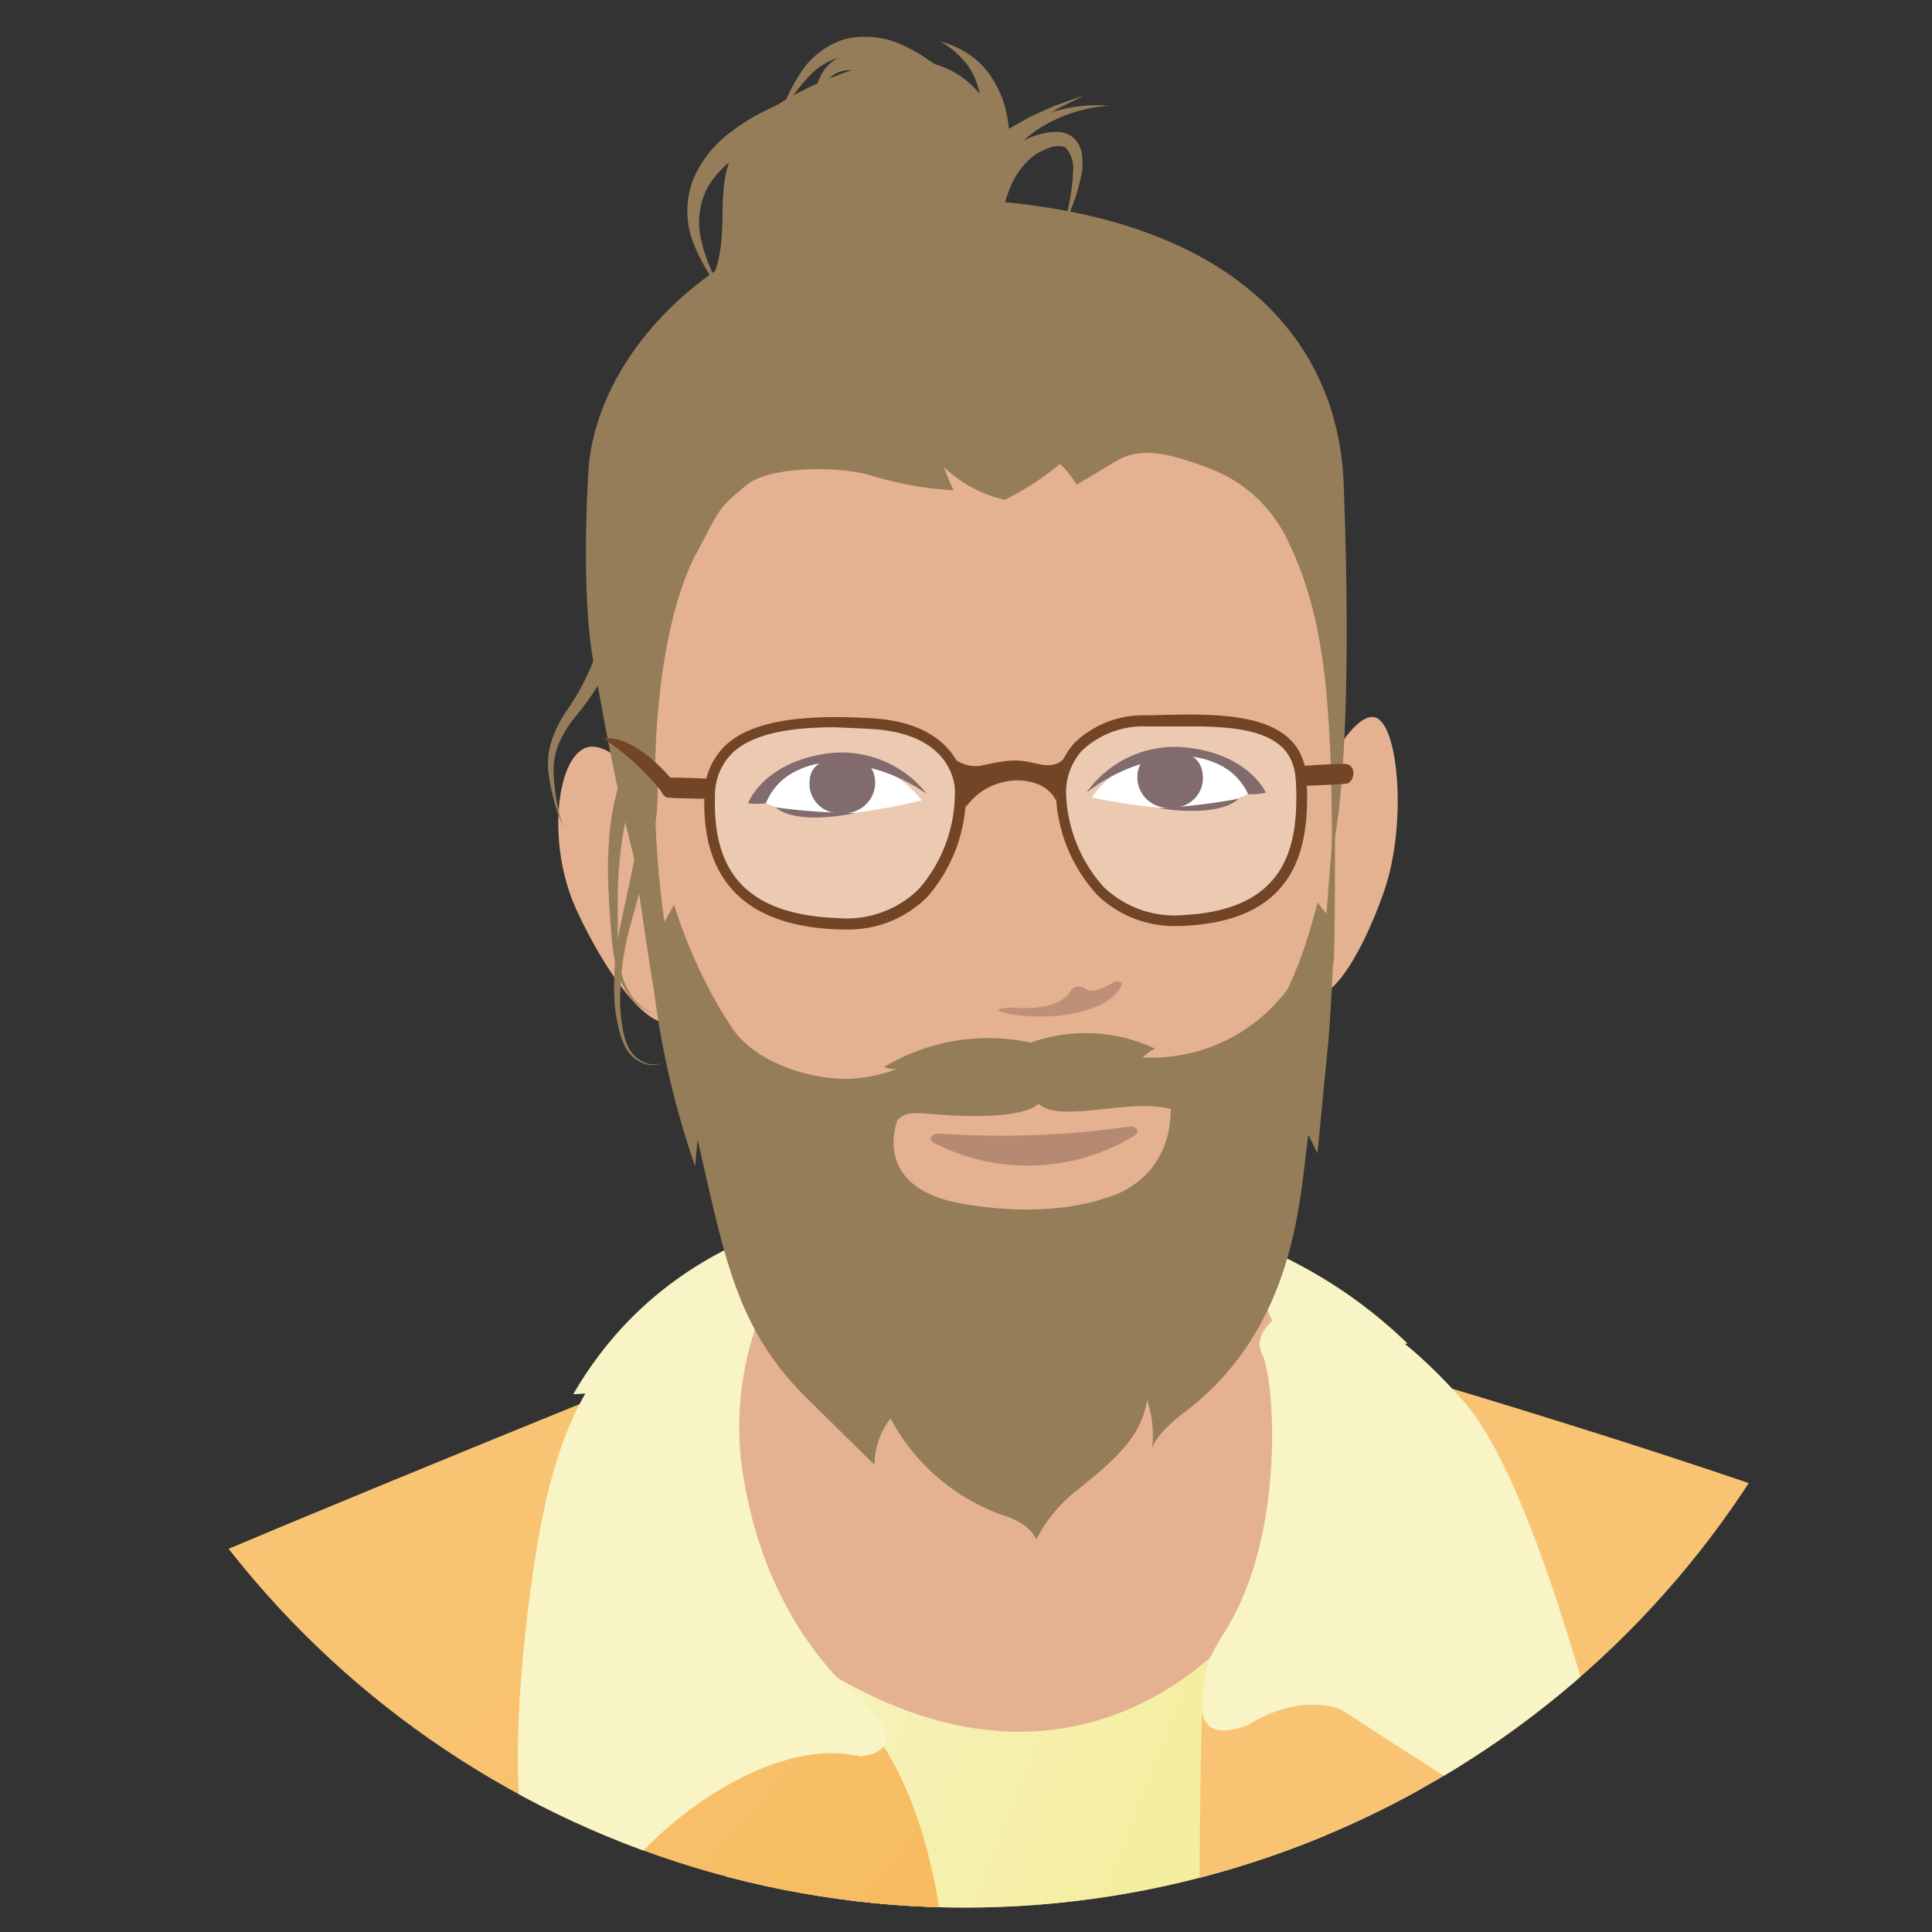
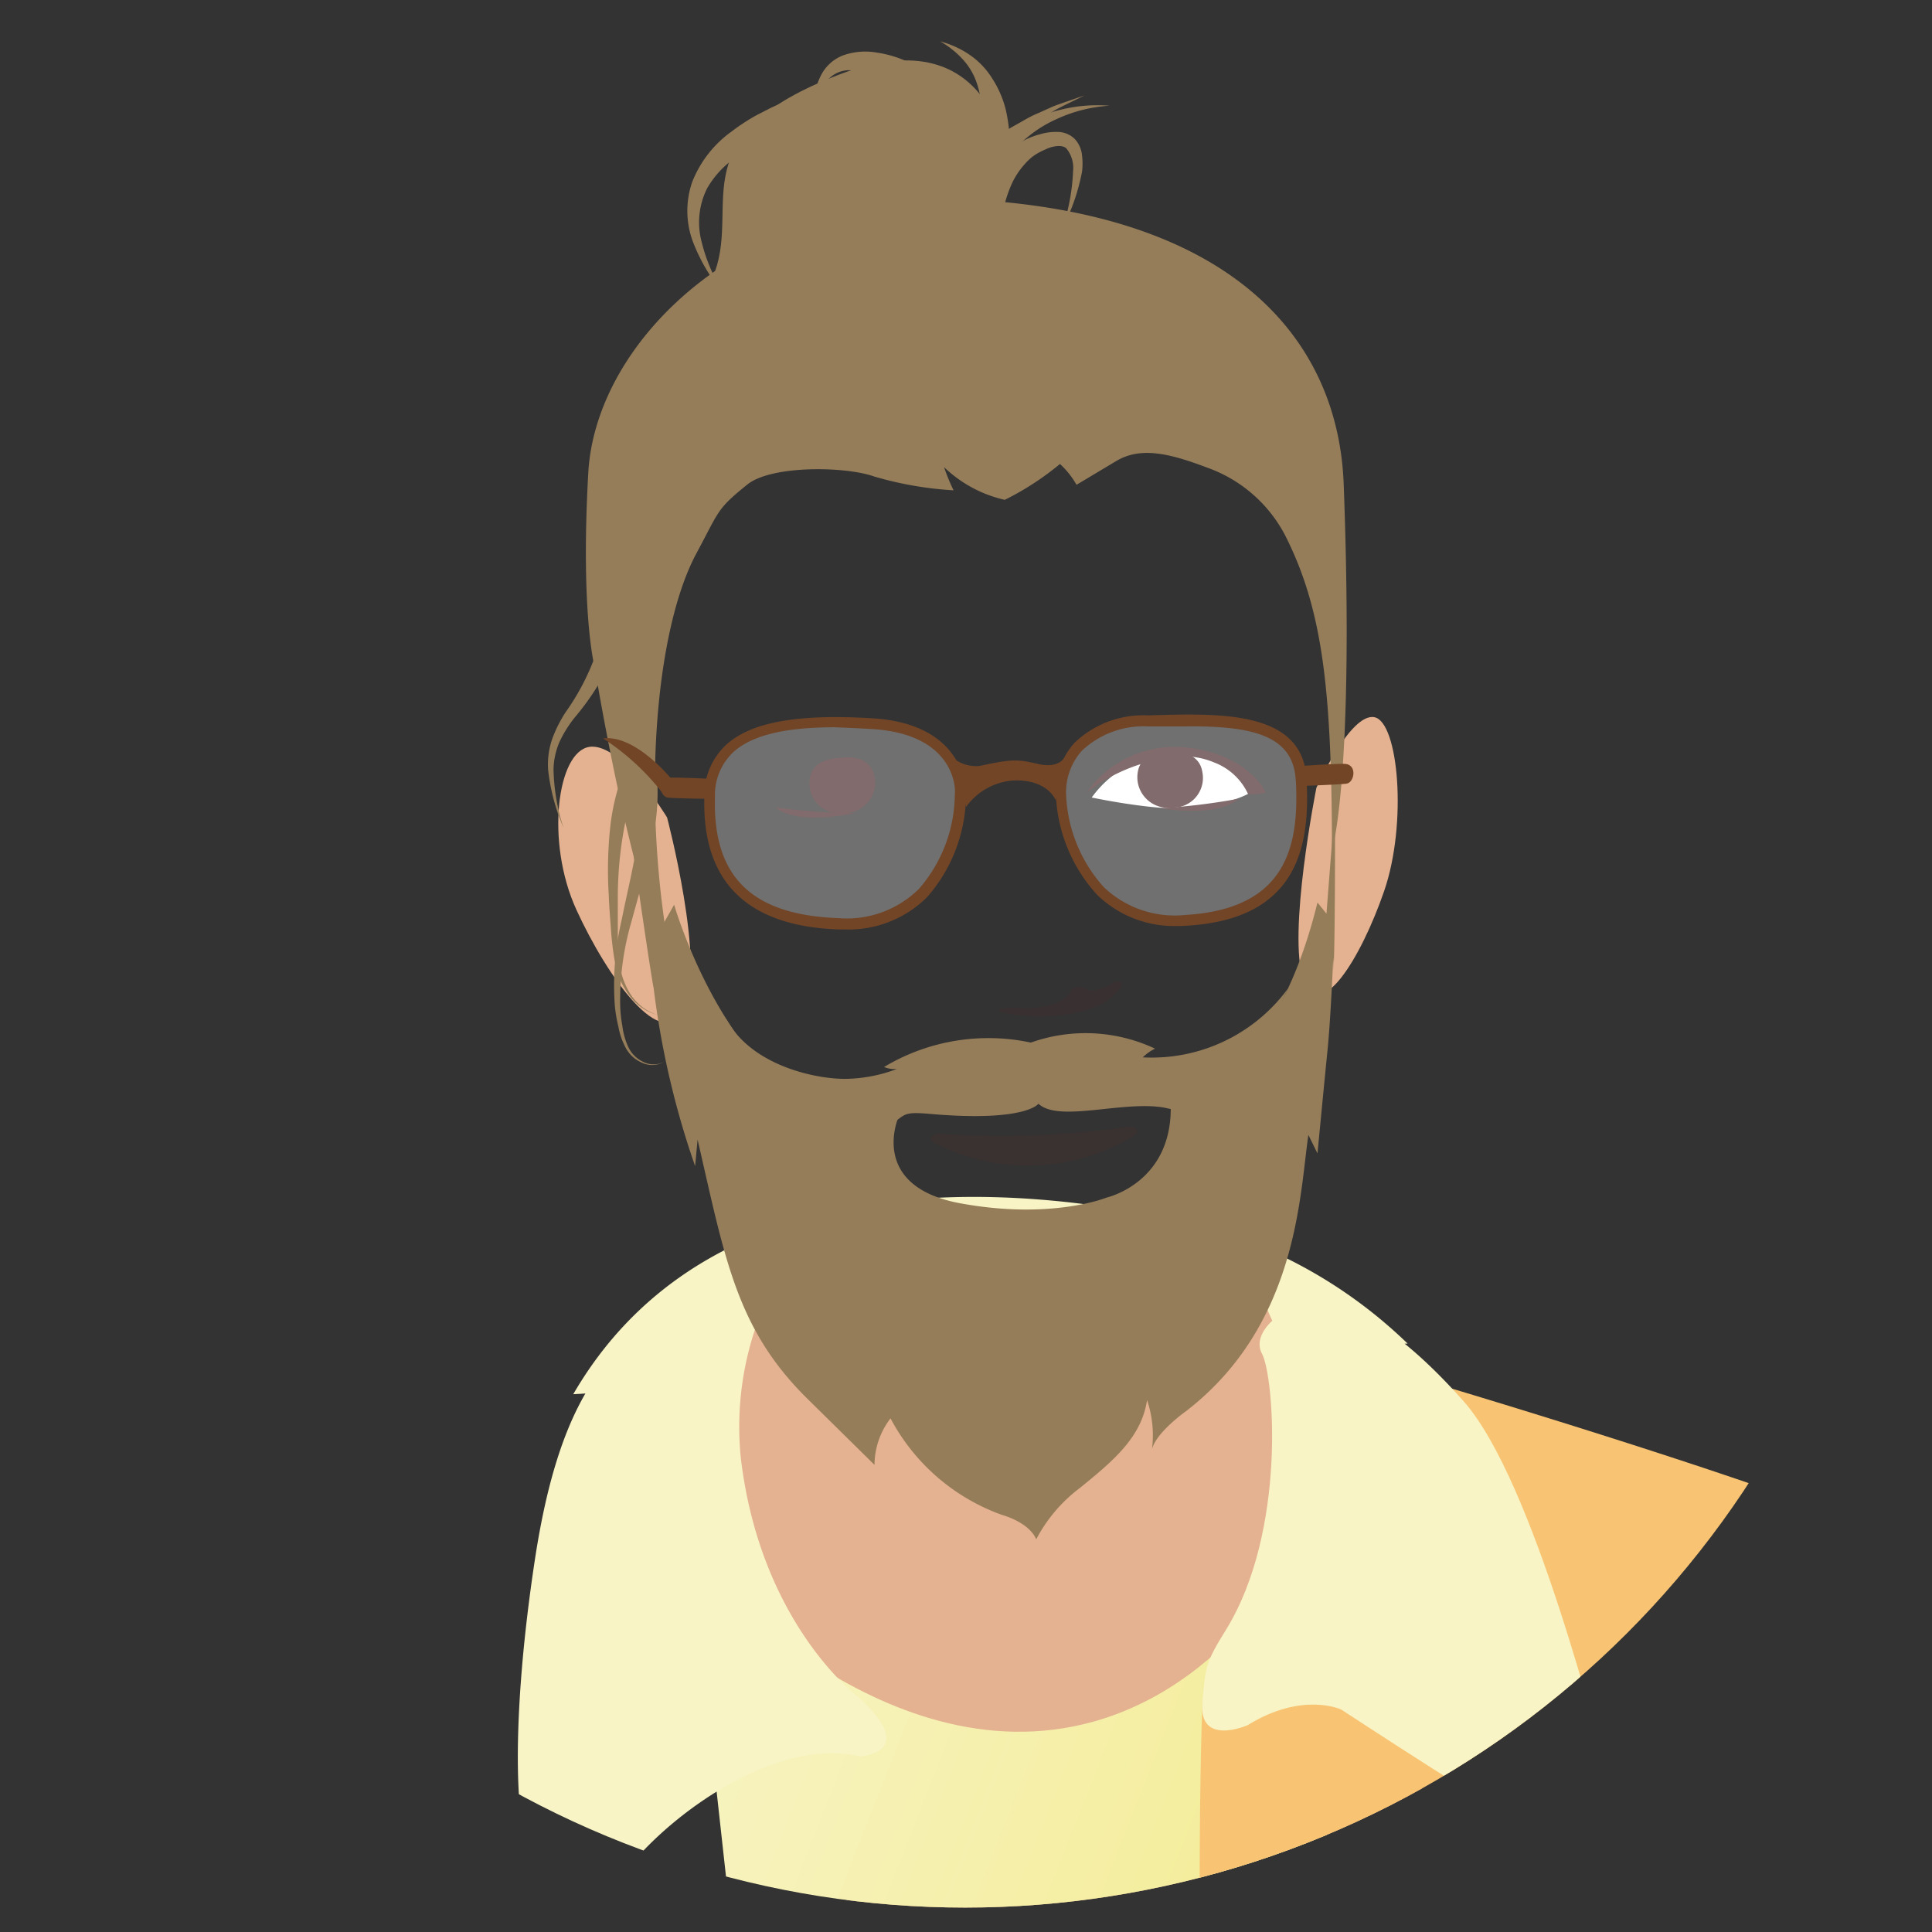
<svg xmlns="http://www.w3.org/2000/svg" xmlns:xlink="http://www.w3.org/1999/xlink" viewBox="0 0 140 140">
  <rect x="0" y="0" width="140" height="140" fill="#333333" stroke="none" />
  <defs>
    <style>.cls-1{fill:none;}.cls-2{clip-path:url(#clip-path);}.cls-3{fill:#f8f4c5;}.cls-4{fill:#e4b290;}.cls-5{fill:url(#Unbenannter_Verlauf_9);}.cls-6{fill:url(#Unbenannter_Verlauf_3);}.cls-7{fill:url(#Unbenannter_Verlauf_3-2);}.cls-13,.cls-8{fill:#fff;}.cls-10,.cls-14,.cls-9{fill:#4c2c2e;}.cls-10{opacity:0.25;}.cls-11{fill:#957d5a;}.cls-12{fill:#724527;}.cls-13,.cls-14{opacity:0.3;}</style>
    <clipPath id="clip-path">
      <path class="cls-1" d="M137.73,2.65H2.15V69.78h0c0,.22,0,.44,0,.66a67.79,67.79,0,0,0,135.58,0c0-.22,0-.44,0-.66h0Z" />
    </clipPath>
    <linearGradient id="Unbenannter_Verlauf_9" x1="741.67" y1="176.38" x2="829.18" y2="210.79" gradientTransform="translate(-716.57)" gradientUnits="userSpaceOnUse">
      <stop offset="0" stop-color="#f8f4c5" />
      <stop offset="1" stop-color="#efe56e" />
    </linearGradient>
    <linearGradient id="Unbenannter_Verlauf_3" x1="715.05" y1="154.61" x2="789.59" y2="219.38" gradientTransform="translate(-716.57)" gradientUnits="userSpaceOnUse">
      <stop offset="0" stop-color="#f8c473" />
      <stop offset="1" stop-color="#f6b045" />
    </linearGradient>
    <linearGradient id="Unbenannter_Verlauf_3-2" x1="837.27" y1="138.07" x2="857" y2="227.99" xlink:href="#Unbenannter_Verlauf_3" />
  </defs>
  <g id="ICH">
    <g class="cls-2">
      <path class="cls-3" d="M102,97.36a34.58,34.58,0,0,0-14.65-8.44c-8.61-2.19-34.72-7-45.81,12.11Z" />
      <path class="cls-4" d="M54.83,86s2.15,14.36-7.61,18.58c0,0-1.07,40.69,34.18,37.48s20.88-38.4,20.88-38.4-9.61-1.45-11.52-12.59Z" />
      <path class="cls-5" d="M50.06,112.88l3.42,31L29.38,245.07s-5.85,28.59,22.06,33.84,65.44,1.16,69.82-2.41S121,262,111,245.36,94.82,110.93,94.82,110.93s-4.95,10.87-15.6,13.83C63.72,129.07,50.06,112.88,50.06,112.88Z" />
-       <path class="cls-6" d="M-13.52,165.89c2.85-8,9.19-28.1,10.94-35.76s4.81-11.38,10.72-14.22S43.84,101,43.84,101l13.53,21.44,4.46,1.43s6.7,5.14,6.92,22.86-2.63,72.85-22.1,92.55-11.73,30.33-18.12,34.41c0,0-13.17-12.1-12.51-29.16s3.72-33.48.87-39.6c0,0,.22,8.31-3.5,10.72s-.22,4.15-2.4,6.78c0,0,.3,4-4.88,3.76h0s-3.73-7.85-16-8.72-15.54,8.62-15.54,8.62-3-2.26-1.82-4.83-5-2.92-1.9-12c0,0,2.34-4.26,6.13-19.69C-20.44,179.19-13.52,165.89-13.52,165.89Z" />
      <path class="cls-3" d="M62.22,123s-7.07-5.22-8.53-17.28a22.37,22.37,0,0,1,1.59-10.91,6.87,6.87,0,0,0-7.52.48c-3.94,2.85-7.27,6.35-9,17.73s-1.67,21,.35,22.67,3.32,3.29,6.77-.76,10.77-9.06,16.47-7.64C62.3,127.25,66.69,127.08,62.22,123Z" />
      <path class="cls-7" d="M140.26,197.23c2.77,0,3.31,1.31,2.29,4.23s4.24,4.57,4.24,4.57,9-6.62,19-5.89,9.84,5.75,9.84,5.75l1.54-1.81c1.54-1.81-.66-3.53,1.31-6.27s-1.75-7.73-3.06-8.46a3.94,3.94,0,0,1-1.61-2.55c-1.31-2.63-14.87-38.51-19.69-47.92s-6.12-22.1-14.15-26.25-37.35-12.78-37.35-12.78l-3.19,10.73L87.13,123.35S85.37,168,92.37,213.93s15.49,53.16,24.59,56.22,19.83,2,20-4.81c0,0-3.42-27.86-4-45.65s.63-19.26,0-29.17C133,190.52,135.93,197.23,140.26,197.23Z" />
      <path class="cls-3" d="M88.84,118.1c4.42-7.17,3.48-18.38,2.61-20s1.69-3.61,3.77-3.72,5.69,1.35,10.83,7.15,9.81,25,10.68,27.74-.87,5.11-3.06,4.53-12-7-16.48-9.92c0,0-2.79-1.33-6.78,1.13,0,0-3.56,1.58-3.28-1.64C87.36,120.75,87.35,120.5,88.84,118.1Z" />
      <path class="cls-4" d="M95.39,57.09s2.45-5.45,4.2-5.12,2.4,7.7.71,12.6S95.66,74.23,94.46,71,95.39,57.09,95.39,57.09Z" />
-       <path class="cls-4" d="M91.41,34.84a15.38,15.38,0,0,1,4.82,10.91c.15,7,.5,9.53.41,14.84C96.54,66.31,96,75.35,93,82.36s-8.41,19.15-18.63,19S54.78,90.69,51,82.51s-5.07-16.89-5.51-24.05-.27-21,1.48-25.65,3.4-13.43,25.14-8.62A40.55,40.55,0,0,1,91.41,34.84Z" />
      <path class="cls-8" d="M91.2,56.91s-1.44-2.21-5.61-2.39a7.89,7.89,0,0,0-6.48,3.27s5,1.07,7.47.74S90.67,57.66,91.2,56.91Z" />
      <path class="cls-9" d="M84.93,54.52s1.95-.22,2.2,1.44a2.15,2.15,0,0,1-2.2,2.56,2.23,2.23,0,0,1-2.49-1.87S82,54.26,84.93,54.52Z" />
      <path class="cls-9" d="M84,58.57a45.69,45.69,0,0,0,5.75-.69S88.68,59.25,84,58.57Z" />
      <path class="cls-10" d="M73.21,73s3.67.44,4.44-1.32a.9.9,0,0,1,1.08,0c.67.39,2-.54,2-.54s1.26-.28,0,1-4.65,1.79-7.17,1.4S73.21,73,73.21,73Z" />
      <path class="cls-9" d="M85.8,54.15a7.83,7.83,0,0,0-7.07,3.29,12.44,12.44,0,0,1,7.07-2.63,5.63,5.63,0,0,1,2.18.44,4.43,4.43,0,0,1,2.46,2.29,4.32,4.32,0,0,0,1.29-.1S90.49,54.59,85.8,54.15Z" />
-       <path class="cls-8" d="M54.68,57.61S56,55.33,60.17,55a7.9,7.9,0,0,1,6.63,3S61.9,59.21,59.38,59,55.24,58.34,54.68,57.61Z" />
      <path class="cls-9" d="M60.82,54.92s-2,0-2.14,1.55A2.14,2.14,0,0,0,61,58.92a2.24,2.24,0,0,0,2.41-2S63.71,54.53,60.82,54.92Z" />
      <path class="cls-9" d="M62,58.92a46,46,0,0,1-5.77-.41S57.31,59.83,62,58.92Z" />
-       <path class="cls-9" d="M59.94,54.6a7.86,7.86,0,0,1,7.23,2.94A12.43,12.43,0,0,0,60,55.26a5.56,5.56,0,0,0-2.15.54,4.43,4.43,0,0,0-2.35,2.4,4.25,4.25,0,0,1-1.29,0S55.28,55.26,59.94,54.6Z" />
      <path class="cls-4" d="M48.34,59.24s-3.28-5.45-5.62-5.12S39.51,61,41.77,65.93,48,76.38,49.58,73.16,48.34,59.24,48.34,59.24Z" />
      <path class="cls-11" d="M97.37,35.11c-.38-10.4-7.84-19-25.09-20.51S43.2,24.18,42.63,34.25s.44,14,.44,14c3.24,18.83,5.55,21.42,5.55,21.42C46.43,58,47.48,45.64,50.47,40.09c1.68-3.13,1.46-3.19,3.71-5,1.76-1.38,7.06-1.31,9.17-.56a25.71,25.71,0,0,0,5.75,1,13.92,13.92,0,0,1-.69-1.68,9.3,9.3,0,0,0,4.4,2.37,20.53,20.53,0,0,0,4-2.6,6.33,6.33,0,0,1,1.2,1.51l2.84-1.7c1.79-1.09,3.89-.58,6.61.45a10.22,10.22,0,0,1,5.71,5c2.71,5.4,3.33,11.26,3.35,22.65C96.56,61.63,98.15,56,97.37,35.11Z" />
      <path class="cls-11" d="M73.08,12.22S72.32,1,60.82,5.4s-7.25,9.28-9,14.25-.38,8.45,3.69,8.42S72.5,24.49,73.08,12.22Z" />
      <path class="cls-11" d="M70.16,16.52a.24.24,0,0,0,0,.13l0-.08.07-.23.15-.52q.16-.54.36-1.08a11.39,11.39,0,0,1,1-2.09,7.16,7.16,0,0,1,1.53-1.82,6.84,6.84,0,0,1,1-.69,5.69,5.69,0,0,1,1.13-.42,3.94,3.94,0,0,1,1.21-.16,1.79,1.79,0,0,1,1.29.53,2.05,2.05,0,0,1,.51,1.19,4.88,4.88,0,0,1,0,1.15A14.92,14.92,0,0,1,77,16.51a14.88,14.88,0,0,0,.76-4.12,2.21,2.21,0,0,0-.51-1.66c-.32-.26-1-.15-1.52.11a4.51,4.51,0,0,0-.81.44,3.94,3.94,0,0,0-.67.62,5.65,5.65,0,0,0-1,1.57,9.68,9.68,0,0,0-.57,1.85c-.07.32-.13.65-.18,1l-.08.52,0,.29,0,.17a2.46,2.46,0,0,1-.14.38Z" />
      <path class="cls-11" d="M65.72,19.53a.43.43,0,0,0-.12.11s0,.14,0,.08l.07-.19c.06-.14.12-.34.18-.51.12-.38.25-.77.39-1.16a17.91,17.91,0,0,1,1-2.3,15.56,15.56,0,0,1,3-4c.28-.3.62-.54.92-.81l.47-.4.5-.35c.33-.22.65-.47,1-.68l1.05-.59a8.24,8.24,0,0,1,1.07-.54l1.09-.49c.75-.28,1.5-.52,2.25-.79-.71.36-1.43.69-2.12,1.06l-1,.61a8.64,8.64,0,0,0-1,.65l-.94.69c-.3.24-.58.51-.87.77l-.42.38-.39.43c-.25.29-.54.55-.76.86a13.79,13.79,0,0,0-2.23,3.9,17.13,17.13,0,0,0-.62,2.15c-.08.36-.16.74-.23,1.12,0,.21-.07.39-.13.63l-.11.38a1.16,1.16,0,0,1-.16.33,3.47,3.47,0,0,1-.26.37Z" />
      <path class="cls-11" d="M68.13,17.65a13.87,13.87,0,0,1,.73-2.12,15.39,15.39,0,0,1,1-1.95,13.43,13.43,0,0,1,2.72-3.37,9.64,9.64,0,0,1,3.7-2.1,11.13,11.13,0,0,1,4.12-.45,10.69,10.69,0,0,0-3.9,1A9,9,0,0,0,73.38,11a12.51,12.51,0,0,0-2,3.32,14.72,14.72,0,0,0-1,3.67Z" />
      <path class="cls-11" d="M57.81,9.52a6.14,6.14,0,0,1-.6.19l-.48.14-.95.32A12.94,12.94,0,0,0,54,11a6.83,6.83,0,0,0-2.75,2.63,5.5,5.5,0,0,0-.42,3.85,12.64,12.64,0,0,0,1.66,3.86,13,13,0,0,1-2.23-3.7,6.38,6.38,0,0,1-.09-4.48A8.19,8.19,0,0,1,53,9.54,14.59,14.59,0,0,1,54.91,8.3l1-.51.51-.23a3.6,3.6,0,0,0,.4-.18Z" />
      <path class="cls-11" d="M64.52,6.46a6.34,6.34,0,0,0-1.46-1,3.64,3.64,0,0,0-1.65-.37,2.12,2.12,0,0,0-1.5.78,4.37,4.37,0,0,0-.56.8c-.15.3-.27.62-.41.94,0-.34.07-.69.13-1a5,5,0,0,1,.35-1A3,3,0,0,1,61.13,4a4.8,4.8,0,0,1,2.4-.19,8.08,8.08,0,0,1,2.27.68Z" />
-       <path class="cls-11" d="M67.17,7.24a10.15,10.15,0,0,0-2.52-2.36A4.83,4.83,0,0,0,61.48,4a5,5,0,0,0-3,1.69,12.9,12.9,0,0,0-2.12,3.15A13.64,13.64,0,0,1,58,5.3a5.88,5.88,0,0,1,3.25-2.47,6.34,6.34,0,0,1,4.23.48,11,11,0,0,1,1.83,1.05A11.23,11.23,0,0,1,69,5.71Z" />
      <path class="cls-11" d="M70.8,10a6.19,6.19,0,0,0,.3-1.86,5.77,5.77,0,0,0-.28-2,4.8,4.8,0,0,0-1-1.78A6.67,6.67,0,0,0,68.13,3a6.84,6.84,0,0,1,2.07.93,5.68,5.68,0,0,1,1.67,1.71,7.51,7.51,0,0,1,1,2.26,12.14,12.14,0,0,1,.22,1.23,7.11,7.11,0,0,1,0,1.32Z" />
      <path class="cls-11" d="M45.22,43.9a12.08,12.08,0,0,1-1.14,4.42A18.9,18.9,0,0,1,41.64,52a8.67,8.67,0,0,0-1.1,1.77,5.29,5.29,0,0,0-.43,2A14.61,14.61,0,0,0,40.84,60a14.72,14.72,0,0,1-1.12-4.21A5.68,5.68,0,0,1,40,53.59a9.43,9.43,0,0,1,1-2,17.17,17.17,0,0,0,2-3.71,10.81,10.81,0,0,0,.66-4Z" />
      <path class="cls-11" d="M47.31,54.27a15.16,15.16,0,0,1,0,6.4c-.4,2.08-1,4.07-1.54,6.07a20.39,20.39,0,0,0-.83,6.09,9.68,9.68,0,0,0,.16,1.52,5.09,5.09,0,0,0,.41,1.48,2.24,2.24,0,0,0,1.07,1.1,1.65,1.65,0,0,0,1.57,0A1.73,1.73,0,0,1,46.5,77a2.41,2.41,0,0,1-1.18-1.11,5.22,5.22,0,0,1-.51-1.5,10.24,10.24,0,0,1-.26-1.55,20.79,20.79,0,0,1,.51-6.24c.4-2,.92-4.06,1.2-6.08A14.27,14.27,0,0,0,46,54.59Z" />
      <path class="cls-11" d="M46.83,55.5a15.11,15.11,0,0,0-1.6,4.5,27.73,27.73,0,0,0-.46,4.83c0,.82,0,1.64,0,2.46a19.84,19.84,0,0,0,.12,2.44A5.33,5.33,0,0,0,45.66,72a3.64,3.64,0,0,0,2,1.55,3.77,3.77,0,0,1-2.09-1.46,5.64,5.64,0,0,1-1-2.32,21.06,21.06,0,0,1-.3-2.47c-.06-.82-.13-1.64-.16-2.47a29.65,29.65,0,0,1,.12-5,16.38,16.38,0,0,1,1.38-4.92Z" />
      <path class="cls-12" d="M77.12,54.91s-.4.8-1.9.45S73.32,55,71,55.5a2.62,2.62,0,0,1-1.74-.43L70,58.48a4.6,4.6,0,0,1,3.63-1.93C76,56.55,76.5,58,76.5,58Z" />
      <path class="cls-12" d="M94.39,55.5s2-.15,3-.15.77,1.37.17,1.44-3.13.16-3.13.16Z" />
      <path class="cls-12" d="M51.53,56.44s-2.05-.11-3-.09-.74,1.39-.13,1.45,3.12.09,3.12.09Z" />
      <path class="cls-12" d="M48.57,56.35S46,53.21,43.7,53.51a17.44,17.44,0,0,1,4.41,4.09Z" />
      <path class="cls-13" d="M69.49,57.39s0-4.35-6.36-4.69S52.56,52.94,51.56,56s.15,9.4,5.18,10.43,8.4.89,10.88-2.36A9.2,9.2,0,0,0,69.49,57.39Z" />
      <path class="cls-13" d="M77.18,57.08s0-4.35,6-4.69,10,.24,10.91,3.31-.14,9.41-4.88,10.44-7.92.89-10.26-2.36A9.68,9.68,0,0,1,77.18,57.08Z" />
      <path class="cls-12" d="M86,67.08c8.17-.48,8.93-5.92,8.68-10.61-.26-5-6.22-4.79-11.48-4.63a7.2,7.2,0,0,0-5.35,2,5.33,5.33,0,0,0-1.34,3.61,11.42,11.42,0,0,0,3,7.4A8,8,0,0,0,85.3,67.1C85.53,67.1,85.76,67.1,86,67.08Zm7.9-10.57c.24,4.6-.51,9.35-8,9.79a7.45,7.45,0,0,1-5.9-2,10.64,10.64,0,0,1-2.75-6.83v0a4.53,4.53,0,0,1,1.13-3.05,6.47,6.47,0,0,1,4.79-1.78c.92,0,1.79,0,2.62,0C90.54,52.58,93.71,53.2,93.89,56.51Z" />
      <path class="cls-12" d="M67.19,65A11.35,11.35,0,0,0,70,57.53c0-.4-.11-5.08-6.79-5.48-5.43-.33-8.79.28-10.59,1.92a5,5,0,0,0-1.58,3.77c-.18,6.14,3.08,9.37,9.7,9.61h.42A8.07,8.07,0,0,0,67.19,65Zm-4-12.17c6.15.37,6.06,4.52,6,4.69v0h0a10.55,10.55,0,0,1-2.6,6.89,7.43,7.43,0,0,1-5.85,2.12c-6.27-.23-9.11-3-8.93-8.8a4.27,4.27,0,0,1,1.32-3.22c1.34-1.22,3.71-1.81,7.38-1.81C61.35,52.74,62.23,52.77,63.17,52.83Z" />
      <path class="cls-11" d="M47.37,71.63v0Z" />
      <path class="cls-11" d="M65.09,81C53.9,83.1,48.85,65.56,48.85,65.56l-.91,1.61-2.42-7.93s1.54,10.82,1.85,12.39a62.1,62.1,0,0,0,3,12.87l.18-1.92c2,8.66,2.8,13.72,8,18.82l4.82,4.75a5.57,5.57,0,0,1,1.16-3.37,14.79,14.79,0,0,0,8.09,7s1.92.5,2.47,1.76a11.1,11.1,0,0,1,3.18-3.73c2.46-2,4.45-3.68,4.85-6.36a8,8,0,0,1,.36,3.54c.36-1.26,2.49-2.75,2.49-2.75,8.08-6.26,8.2-15.68,8.84-20l.66,1.34s.36-3.77.69-7.12c.26-2.33.45-7.06.45-7.06a7,7,0,0,1,0,1.21c.16-1.63.13-12.4.13-12.4l-.62,8-.65-.81C92.09,79.14,84.83,79.94,84.83,79.94c.22,5.76-4.64,6.84-4.64,6.84s-4,1.64-10.63.41S65.09,81,65.09,81" />
      <path class="cls-11" d="M96.69,70.59v0Z" />
      <path class="cls-11" d="M84.35,80.26c-3-.52-7.62,1.1-9.1-.28,0,0-.9,1.34-7.83.74-1.79-.16-1.8,0-2.5.51l-11.78.09a8.78,8.78,0,0,1-.49-7.44c1.91,3.5,6.87,4.4,8.92,4.29A10.88,10.88,0,0,0,65,77.46a2,2,0,0,1-.94-.14,14.71,14.71,0,0,1,10.64-1.77,11.84,11.84,0,0,1,9,.44,3.32,3.32,0,0,0-.89.63,12.24,12.24,0,0,0,10.53-5L89.7,79.41l-3.55,1.24Z" />
      <path class="cls-14" d="M81.8,81.64a65.52,65.52,0,0,1-13.76.5c-.54,0-.81.45-.37.67a14.82,14.82,0,0,0,14.56-.53C82.64,82,82.33,81.56,81.8,81.64Z" />
    </g>
  </g>
</svg>